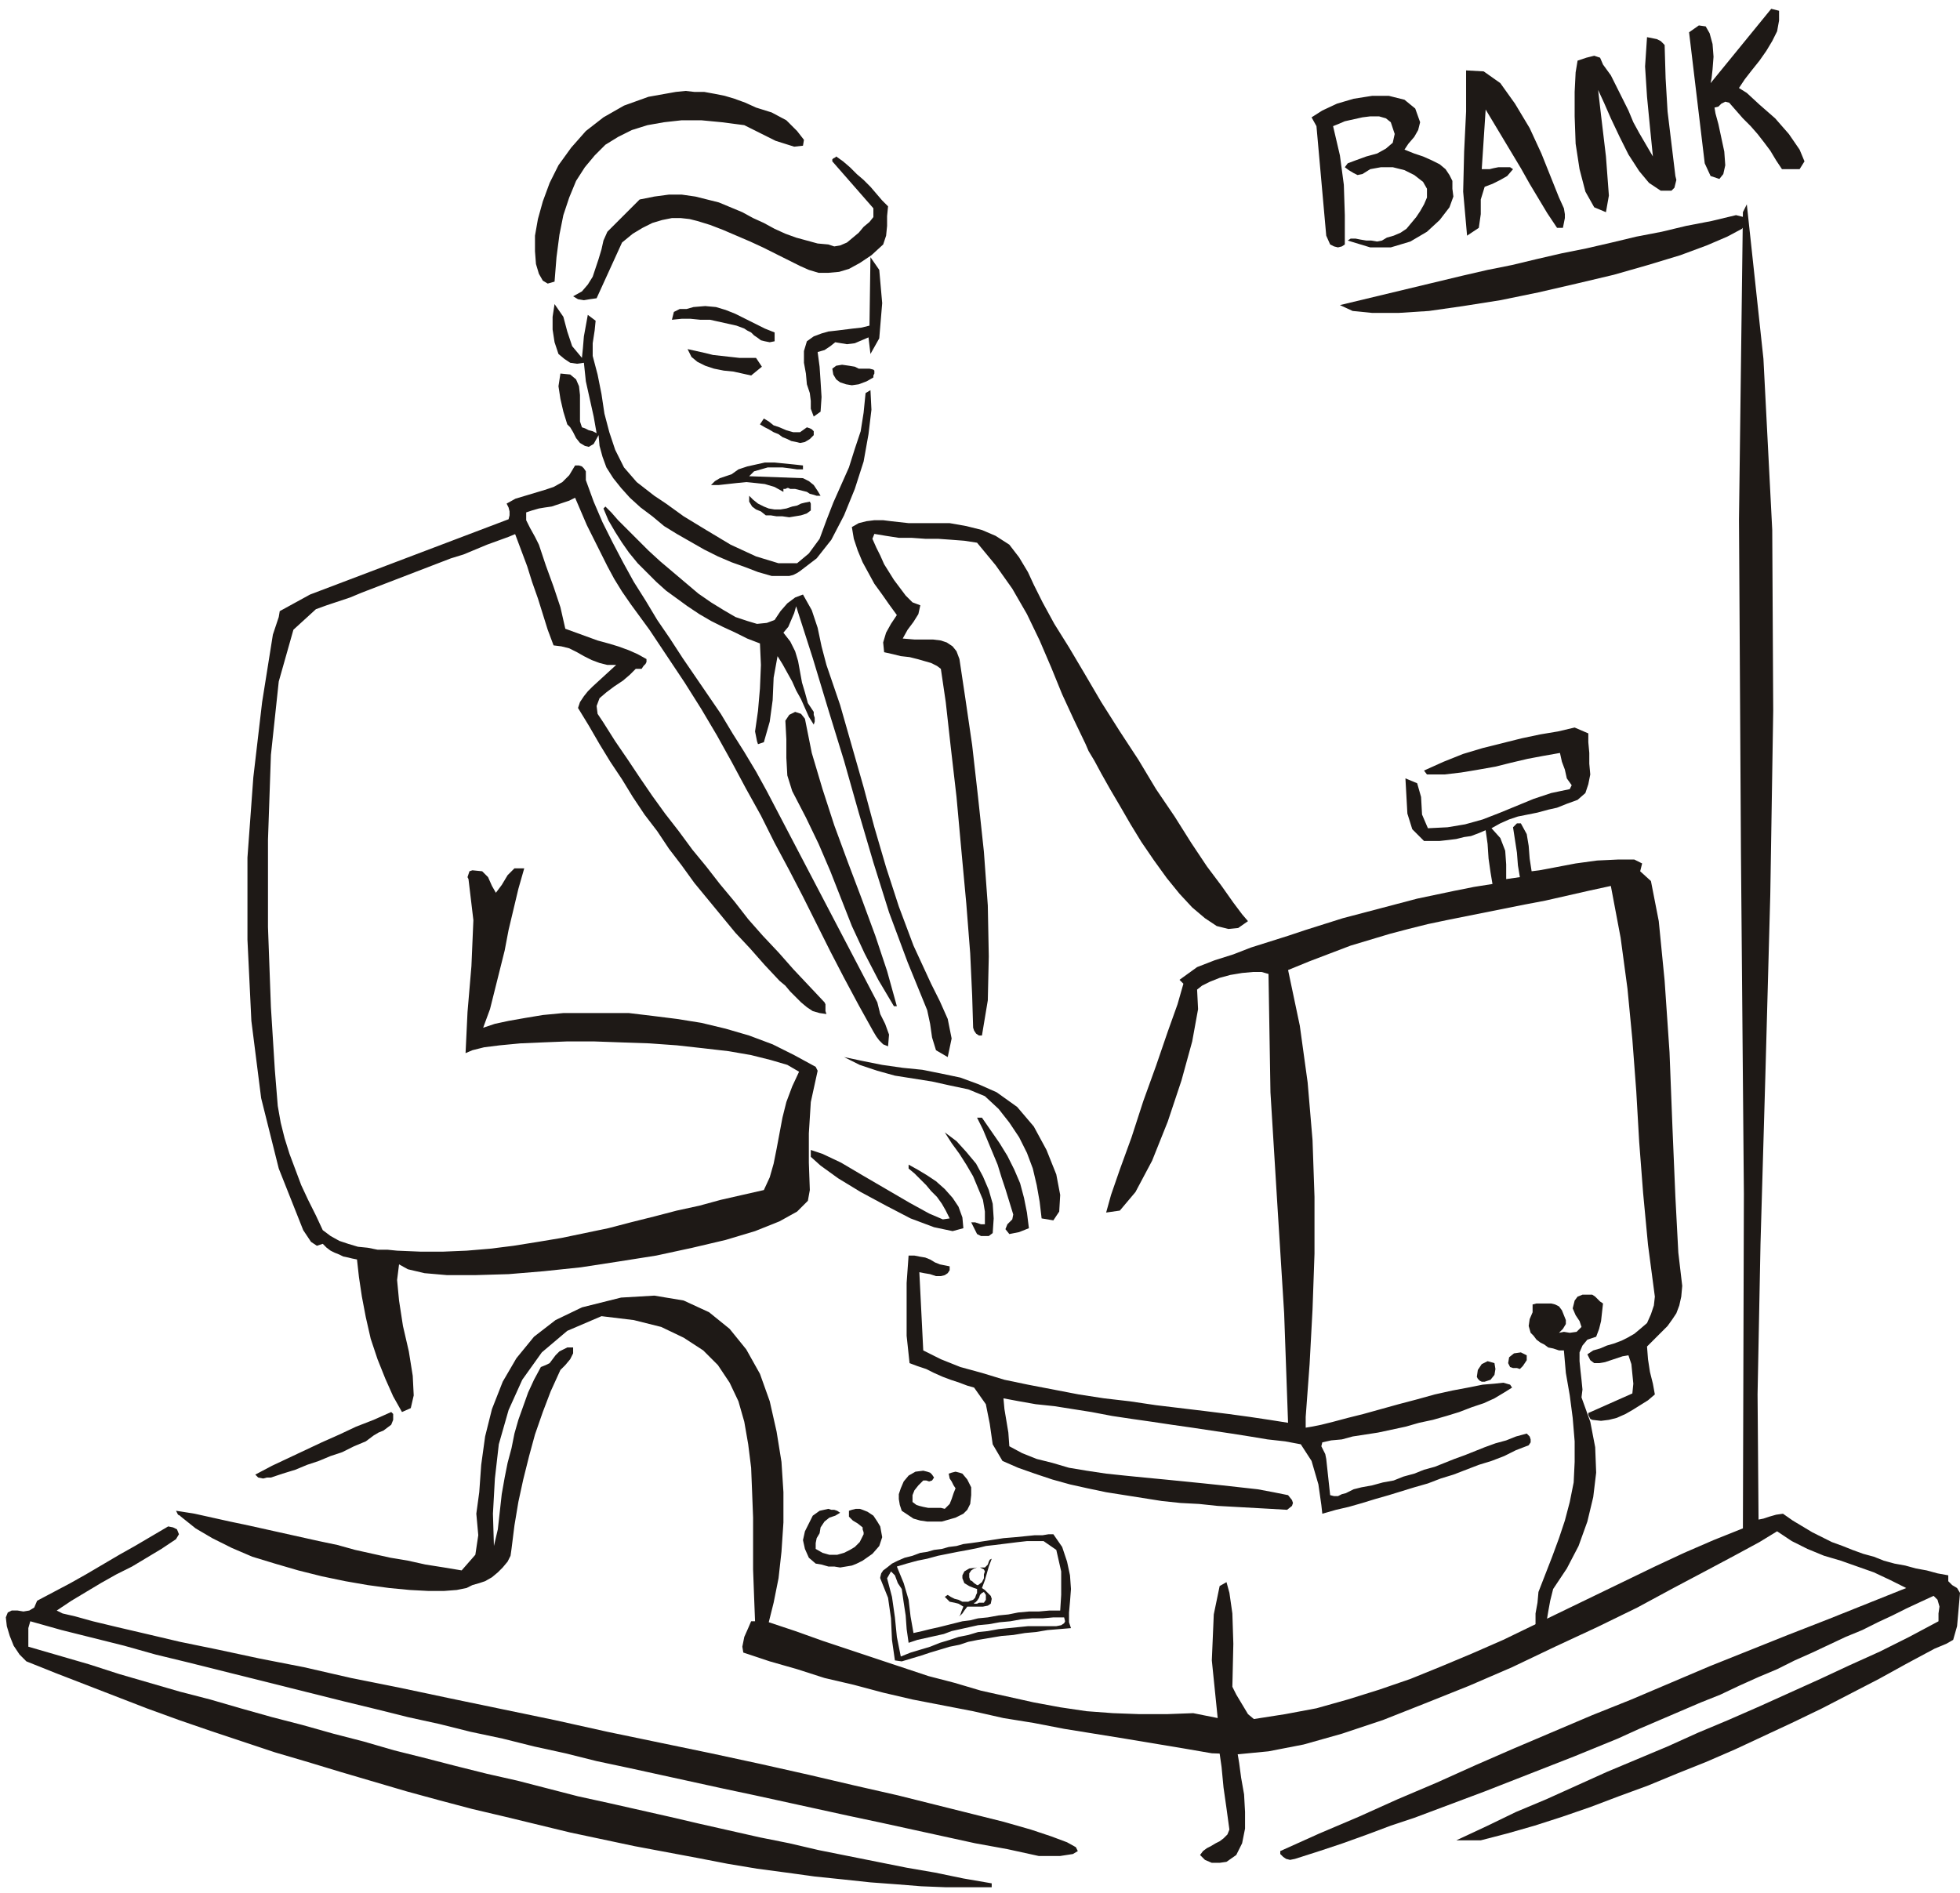
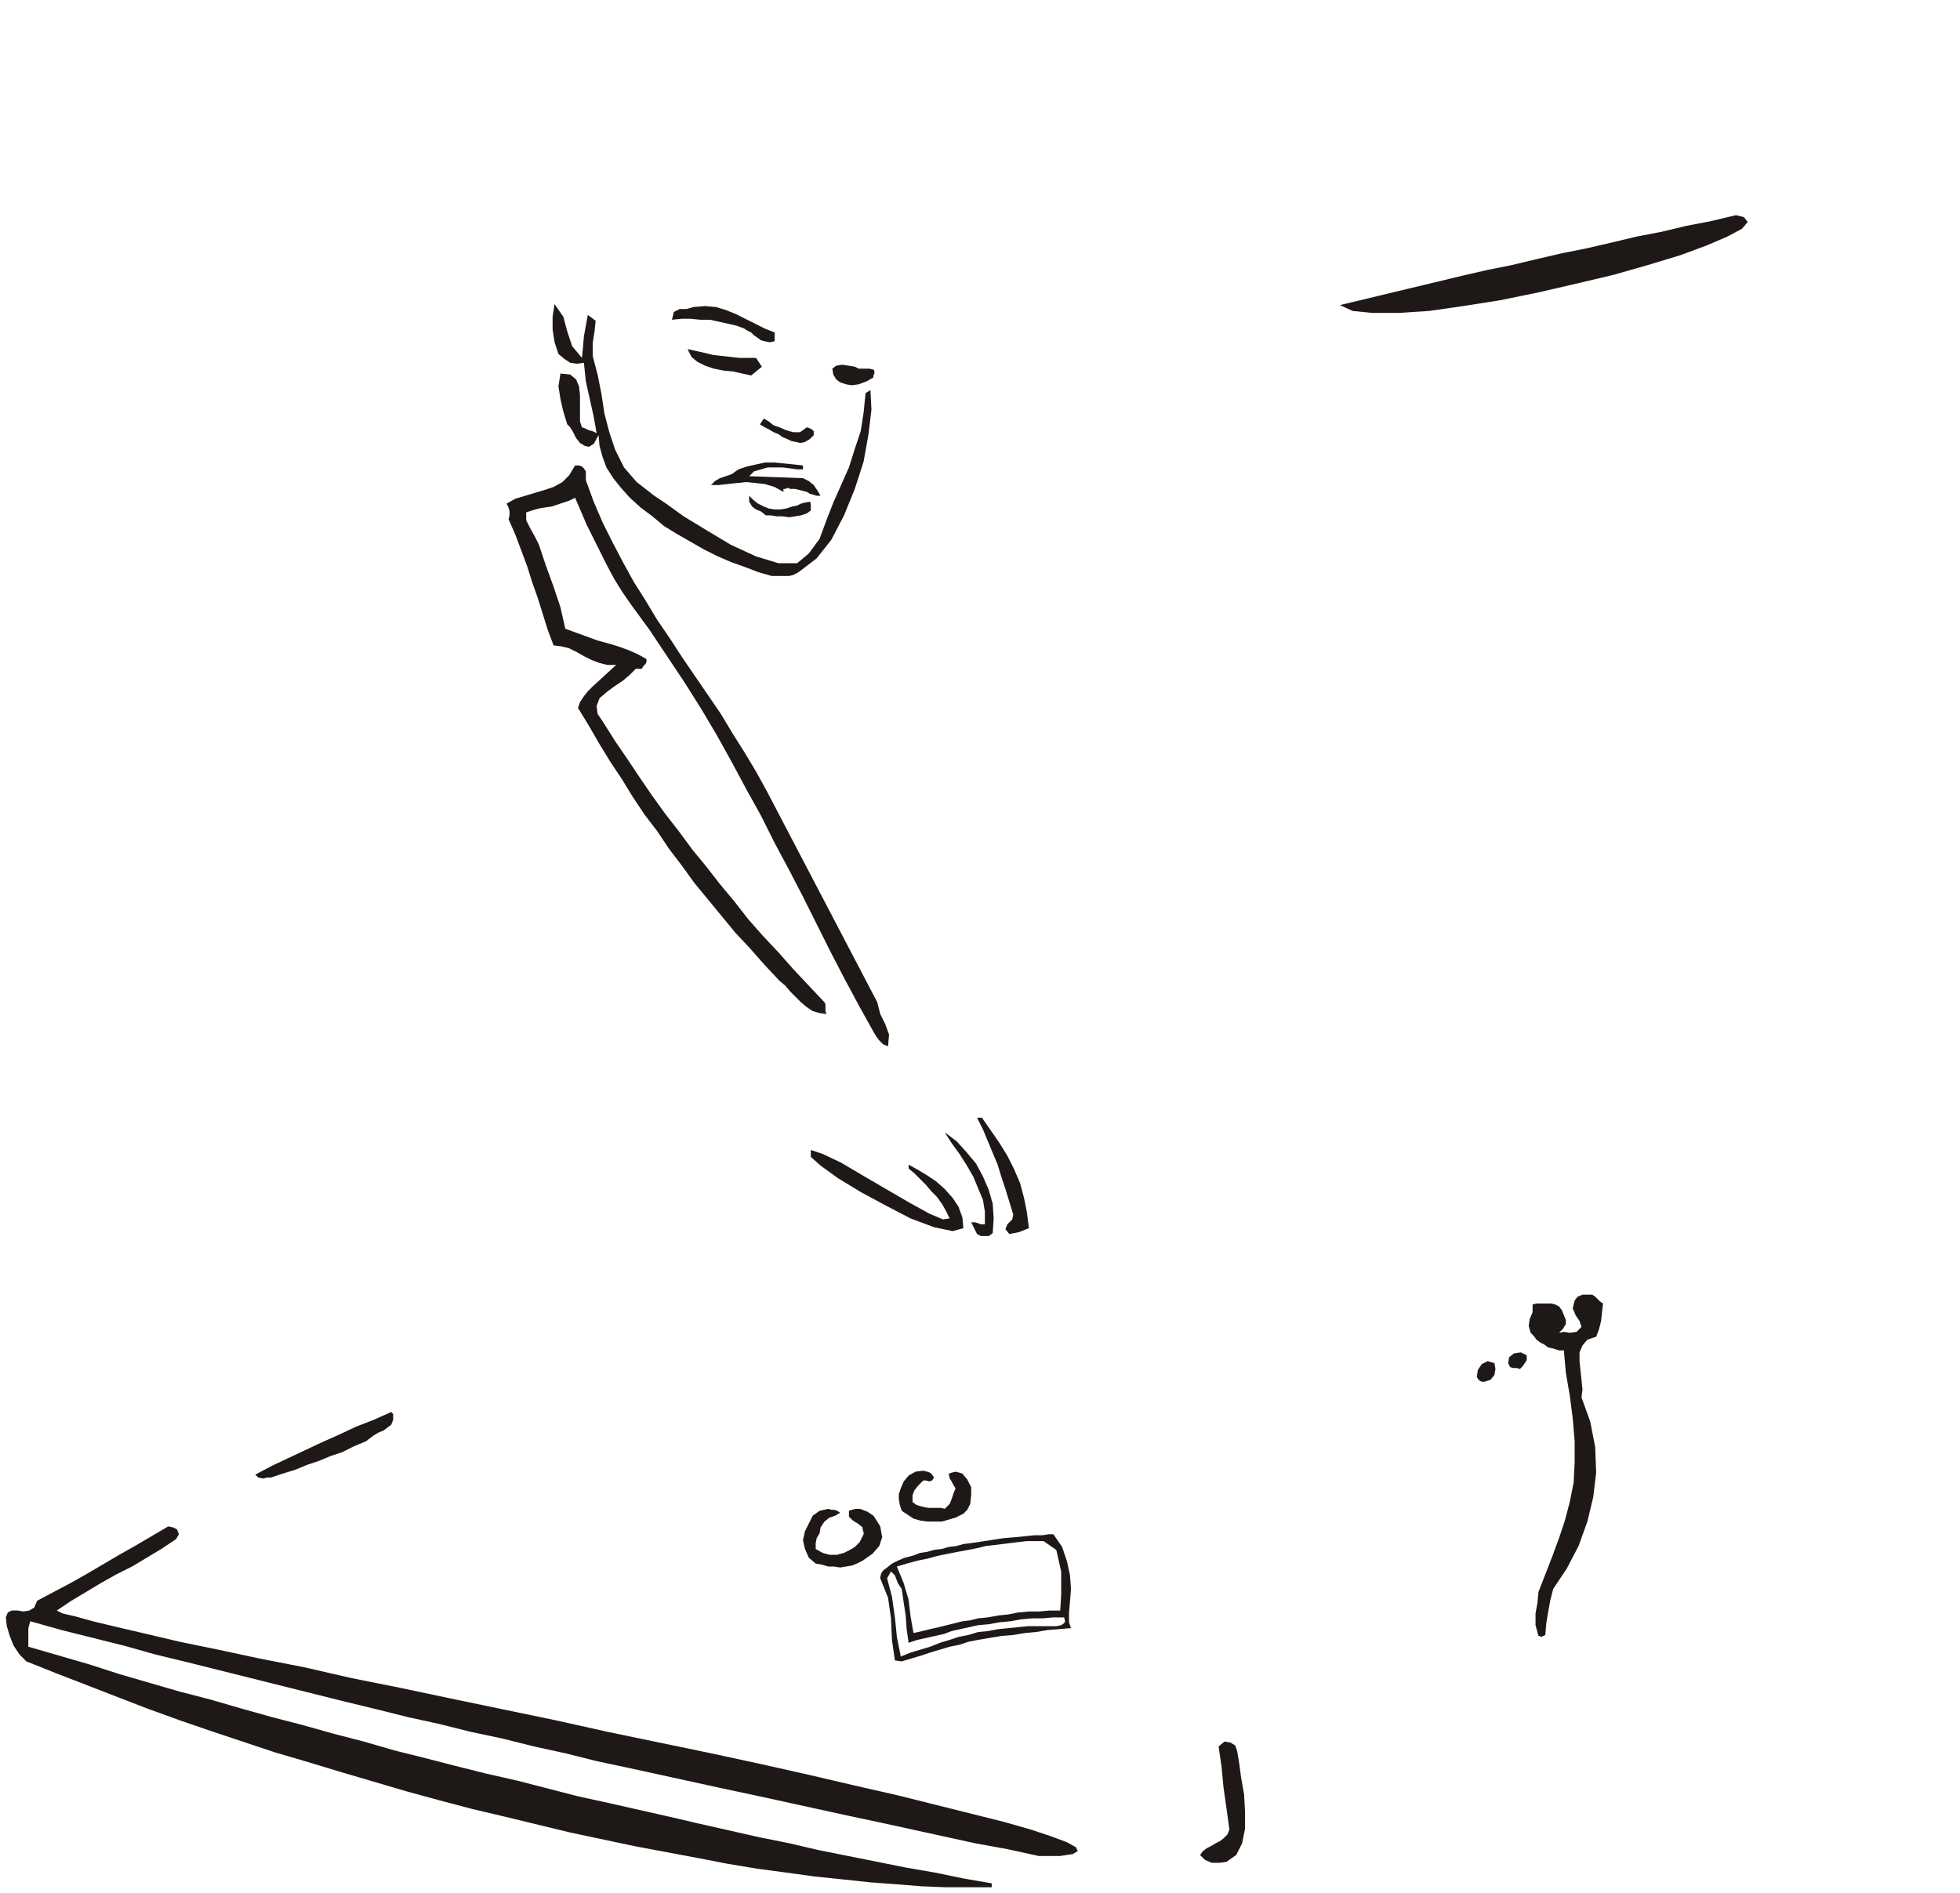
<svg xmlns="http://www.w3.org/2000/svg" fill-rule="evenodd" height="1.936in" preserveAspectRatio="none" stroke-linecap="round" viewBox="0 0 2004 1936" width="2.004in">
  <style>.pen1{stroke:none}.brush2{fill:#1e1916}</style>
-   <path class="pen1 brush2" d="m1749 85 62-76 8 2v10l-2 11-5 10-6 10-7 10-8 10-7 9-6 9 8 5 13 12 16 14 14 16 11 16 5 12-5 8h-18l-6-9-6-10-6-8-7-9-7-8-8-8-7-8-7-8-4-1-4 2-3 3-4 1 1 6 3 11 3 14 3 14 1 14-2 9-4 5-9-3-6-13-16-134 10-7 7 1 4 7 3 11 1 13-1 13-1 9-1 5zm-47-39 1 34 2 34 4 33 4 33 1 4-1 4-1 4-3 3h-11l-12-8-10-12-11-17-9-18-9-19-7-16-6-13 3 26 5 42 3 40-3 17-12-5-9-16-6-23-4-26-1-28V94l1-20 2-12 9-3 8-2 6 2 3 7 8 11 6 12 6 12 6 12 5 12 6 11 7 12 7 12-3-30-3-31-2-31 2-30 5 1 5 1 4 2 4 4zm-103 167 1 6v4l-1 5-1 5h-6l-10-15-9-15-9-15-9-16-9-15-9-15-9-15-9-15-4 61h8l4-1 5-1h12l3 2-6 7-7 4-8 4-8 3-4 13v15l-2 14-12 8-4-45 1-41 2-41V72l18 1 17 12 15 21 15 25 12 26 10 25 8 20 5 11zm199 1341 5-1 6-2 7-2 7-1 10 7 10 6 10 6 10 5 10 5 11 4 10 4 11 4 11 3 10 4 11 3 11 2 11 3 11 2 11 3 11 2v6l4 4 5 3 3 5-3 34-4 14-7 4-12 5-28 15-29 16-29 15-29 15-29 14-30 14-30 14-30 13-30 12-29 12-30 11-29 11-29 10-28 9-28 8-27 7h-25l30-14 31-15 31-13 31-14 31-14 31-13 31-13 31-14 31-13 32-14 31-14 31-14 30-14 31-14 30-15 30-16v-8l1-7-2-7-4-4-13 6-15 7-14 7-15 7-16 8-17 7-17 8-17 8-18 8-18 9-19 8-20 9-19 9-20 8-21 9-21 9-21 9-22 10-22 9-22 9-23 9-23 9-23 9-23 9-24 9-24 9-24 9-24 8-24 9-25 9-24 8-25 8-5 1-4-1-3-2-3-3v-3l40-18 40-17 40-18 40-17 40-18 39-17 40-17 40-17 40-16 40-17 40-17 40-16 40-16 41-16 40-16 40-16-16-8-17-8-17-6-17-6-17-5-17-7-16-8-15-10-18 11-24 13-30 16-34 18-37 20-41 20-43 20-44 21-44 19-45 18-43 17-42 14-39 11-36 7-31 3-27-1-29-5-30-5-30-5-31-5-31-5-31-6-31-5-31-7-31-6-31-6-30-7-30-8-30-7-28-9-28-8-27-9-1-6 2-10 4-9 3-7h4l-1-26-1-27v-53l-1-26-1-25-3-24-4-23-6-21-9-19-12-18-15-15-20-13-23-11-28-7-33-4-35 15-26 22-20 28-14 31-10 35-4 35-2 36 1 33 4-17 2-18 2-18 3-17 3-15 4-15 3-15 4-14 5-14 5-14 6-13 7-13 5-2 4-2 3-4 3-4 4-4 4-2 4-2h6v6l-3 6-5 6-5 5-10 22-8 21-8 23-6 22-6 24-5 23-4 24-3 24-1 7-3 6-5 6-5 5-6 5-7 4-6 2-7 2-6 3-10 2-13 1h-16l-19-1-21-2-22-3-23-4-24-5-24-6-24-7-23-7-21-9-20-10-17-10-15-12-1-1-2-1-1-2-1-2 19 3 18 4 18 4 19 4 18 4 18 4 18 4 18 4 19 4 18 5 18 4 18 4 18 3 18 4 19 3 18 3 14-16 3-20-2-22 3-22 2-28 4-29 7-28 11-28 14-24 18-22 22-17 27-13 40-10 34-2 30 5 26 12 21 17 17 21 14 25 10 28 7 31 5 31 2 31v31l-2 30-3 27-5 25-5 20 27 9 28 10 27 9 27 9 27 9 27 9 27 7 27 8 27 6 27 6 27 5 27 4 27 2 27 1h28l27-1 25 5-6-59 2-47 6-29 7-4 3 11 3 21 1 31-1 44 4 8 6 10 6 10 6 5 32-5 32-6 32-9 32-10 32-11 32-13 31-13 32-14 31-15 31-15 31-15 31-15 31-15 30-14 30-13 30-12 1-342-3-349-2-341 4-314 4-8 17 158 9 175 1 185-3 188-5 184-5 173-3 154 1 128zM1452 125l-2 8-4 7-6 7-4 6 10 4 9 3 9 4 8 4 6 5 4 6 3 6v8l1 8-4 11-10 13-13 12-17 10-20 6h-21l-23-7 3-2h5l5 1 6 1h5l6 1 5-1 5-3 7-2 7-3 6-4 5-6 5-6 4-6 4-7 3-7v-9l-4-7-9-7-10-5-12-3h-12l-11 2-8 5-5 1-4-2-5-3-4-3 3-4 8-3 11-4 11-3 9-5 7-6 2-9-4-12-5-4-7-2h-9l-8 1-9 2-9 2-7 3-5 2 7 30 4 30 1 31v30l-3 2-4 1-4-1-4-2-4-9-10-112-5-9 11-7 15-7 17-5 19-3h17l16 4 11 9 5 14zm-679-15 16 5 15 8 11 11 7 9-1 6-9 1-19-6-32-16-23-3-21-2h-20l-18 2-17 3-16 5-14 7-13 8-11 11-10 12-9 14-7 17-6 18-4 20-3 23-2 25-7 2-5-3-4-7-3-10-1-13v-16l3-17 5-18 7-19 9-18 13-18 15-17 18-14 21-12 25-9 28-5 10-1 9 1h10l11 2 10 2 10 3 11 4 11 5z" />
-   <path class="pen1 brush2" d="m908 211-1 10v10l-1 10-3 9-12 11-12 8-11 6-10 3-11 1h-10l-10-3-9-4-12-6-12-6-14-7-13-6-14-6-14-6-13-5-13-4-8-2-9-1h-9l-10 2-10 3-10 5-10 6-11 9-26 57-7 1-6 1-6-1-5-3 9-5 6-7 5-8 3-9 3-9 3-10 2-9 4-9 33-33 15-3 15-2h13l14 2 12 3 12 3 12 5 12 5 11 6 11 5 11 6 11 5 11 4 11 3 11 3 11 1 6 2 6-1 7-3 6-5 6-5 5-6 6-5 4-5v-9l-42-48v-2l1-1 2-1 1-1 7 5 7 6 7 7 7 6 7 7 6 7 6 7 6 6zm-18 151-2-17-7 3-7 3-8 1-6-1-6-1-5 4-6 4-7 2 2 15 1 15 1 16-1 15-7 5-3-8v-8l-1-8-3-9-1-11-2-11v-12l3-10 7-5 8-3 7-2 9-1 8-1 8-1 9-1 8-2 1-70 9 13 3 34-3 36-9 16z" />
  <path class="pen1 brush2" d="m595 366 1-10 1-12 2-11 2-11 8 6-1 10-2 13v13l5 19 4 20 3 20 5 19 6 18 9 18 13 15 18 14 12 8 18 13 23 14 25 15 26 12 23 7h19l12-10 11-15 7-19 7-18 8-18 8-18 6-19 6-18 3-19 2-20 5-3 1 20-3 25-5 28-9 28-11 27-13 25-15 19-17 13-3 2-4 2-4 1h-18l-7-2-7-2-13-5-14-5-14-6-14-7-14-8-14-8-13-8-12-10-12-9-11-10-9-10-8-10-7-11-4-11-3-11-1-11-5 9-5 3-4-1-5-3-4-5-3-6-3-5-3-3-4-13-3-13-2-13 2-13 10 1 6 5 3 7 1 9v27l2 6 3 1 4 2 4 1 4 2-3-17-4-18-4-18-2-19-7 1-7-1-6-4-6-5-4-12-2-13v-13l2-13 9 13 4 15 5 15 10 12zm197-17-5 1-5-1-4-1-4-3-3-2-3-3-4-2-3-2-8-3-9-2-9-2-9-2h-10l-10-1h-9l-10 1 2-8 6-3h7l7-2 12-1 11 1 10 3 10 4 10 5 10 5 10 5 10 4v9z" />
  <path class="pen1 brush2" d="m779 375-11 9-9-2-9-2-10-1-10-2-9-3-8-4-6-5-4-8 9 2 9 2 8 2 9 1 9 1 9 1h17l6 9zm114 3 1 1v3l-1 2v2l-7 4-8 3-7 1-6-1-6-2-4-3-3-5-1-6 4-3 6-1 7 1 6 1 4 2h11l4 1zm-96 59 7 3 7 2h7l7-5 3 1 2 1 2 2v4l-4 4-5 3-5 1-4-1-5-1-4-2-5-2-4-3-5-2-5-3-4-2-5-3 4-6 5 3 5 4 6 2zm24 43h-6l-7-1-8-1h-15l-7 2-7 2-5 5 55 2 6 3 5 4 4 6 3 5h-4l-3-1-4-1-3-2-4-1-4-1-4-1h-5l-2-1h-1l-2 1h-2v3l-9-5-10-3-9-1-10-1-10 1-9 1-9 1h-8l4-4 5-3 6-2 6-2 7-5 9-3 9-2 9-2h10l10 1 10 1 9 1v4zm-222 2v9l8 22 9 21 10 20 11 21 11 20 12 19 12 20 13 19 13 20 13 19 13 19 13 19 12 20 12 19 12 20 11 20 113 216 3 12 5 10 4 11-1 12-5-2-4-4-3-4-3-5-15-27-15-28-14-27-14-28-14-28-14-27-15-28-14-28-15-27-15-28-15-27-16-27-17-27-18-27-18-27-19-26-9-13-8-13-7-13-7-14-7-14-7-14-6-14-6-14-6 3-6 2-6 2-6 2-7 1-6 1-7 2-6 2v8l4 8 5 9 4 8 7 21 8 22 7 21 5 22 11 4 11 4 11 4 11 3 10 3 11 4 9 4 9 5v3l-1 2-2 2-2 3h-6l-6 6-7 6-9 6-8 6-7 6-3 8 1 8 6 9 12 19 13 19 12 18 13 19 13 18 14 18 14 19 14 17 14 18 15 18 14 18 15 17 16 17 15 17 16 17 16 17 1 2v7l1 3-7-1-7-2-6-4-6-5-5-5-6-6-5-6-6-5-15-16-15-17-15-16-14-17-14-17-14-17-13-18-13-17-12-18-13-17-12-18-11-18-12-18-11-18-11-19-11-18 2-6 4-6 4-5 5-5 24-22h-9l-8-2-8-3-8-4-7-4-8-4-8-2-8-1-6-16-5-16-5-16-6-17-5-16-6-16-6-16-7-16 1-4v-4l-1-4-2-4 9-5 10-3 10-3 10-3 9-3 9-5 7-7 6-10h4l3 1 2 2 2 3zm211 36 5-1 4-2 4-1 5-1 1 2v7l-4 3-6 2-6 1-6 1-7-1h-6l-6-1h-5l-5-4-5-2-4-3-3-5v-6l4 4 5 4 6 3 5 2 6 1h6l6-1 6-2z" />
-   <path class="pen1 brush2" d="m792 634 6-9 7-8 8-6 8-3 9 16 6 18 4 19 5 19 14 41 12 42 12 42 11 41 12 41 13 40 15 40 18 39 9 18 8 18 4 20-4 19-12-7-4-13-2-14-3-14-20-49-19-51-16-51-15-51-15-53-16-52-16-53-17-53-2 7-3 7-3 7-5 6 7 9 5 10 3 10 2 11 2 11 3 10 3 11 6 9v3l1 3v4l-1 3-5-8-4-9-4-9-5-9-4-9-5-9-5-9-5-8-4 22-1 23-3 22-6 21-6 2-1-3-1-5-1-5 3-21 2-23 1-24-1-22-13-5-12-6-13-6-12-6-12-7-12-8-11-8-11-8-10-9-10-10-9-9-9-11-7-10-7-11-7-12-5-12 2-2 6 6 7 8 9 9 11 11 11 11 12 11 13 11 13 11 13 11 13 9 13 8 12 7 12 4 10 3 10-1 8-3zm-272-85-11 4-11 4-12 5-12 5-13 4-13 5-13 5-13 5-13 5-13 5-13 5-13 5-12 5-12 4-12 4-11 4-23 21-15 53-8 75-3 87v89l3 82 4 64 3 37 3 17 4 16 5 16 6 16 6 16 7 15 8 16 7 15 8 6 9 5 9 3 10 3 10 1 10 2h10l10 1 24 1h23l24-1 24-2 24-3 25-4 24-4 24-5 24-5 23-6 24-6 23-6 23-5 22-6 22-5 22-5 6-13 4-14 3-15 3-16 3-16 4-16 6-16 7-15-12-7-17-5-20-5-23-4-26-3-27-3-28-2-29-1-28-1h-27l-25 1-23 1-21 2-16 2-12 3-7 3 2-42 4-47 2-47-5-42-1-2 1-3 1-3 3-1 10 1 6 6 4 9 4 7 6-8 6-10 7-7h10l-6 21-5 21-5 21-4 21-5 20-5 20-5 20-7 19 12-4 14-3 17-3 18-3 21-2h67l25 3 24 3 25 4 25 6 24 7 24 9 22 11 22 12 2 4-7 32-2 32v30l1 28-2 11-11 11-18 10-25 10-30 9-34 8-37 8-38 6-39 6-38 4-36 3-34 1h-29l-23-2-17-4-9-5-2 16 2 21 4 26 6 26 4 25 1 20-3 13-9 4-9-16-8-18-8-20-7-21-5-22-4-21-3-20-2-18-5-1-4-1-5-1-4-2-5-2-4-2-4-3-4-4-6 2-6-4-4-6-4-6-25-63-18-72-10-79-4-83v-84l6-82 9-77 11-69 2-6 2-6 2-6 1-6 31-17 203-77 9 4 5 4-2 5-12 5zm531 36 6 13 9 18 12 22 15 24 16 27 17 29 19 30 19 29 18 30 19 28 17 27 16 24 15 20 12 17 9 12 6 7-10 7-10 1-12-3-12-8-13-11-13-14-13-16-13-18-13-19-11-18-11-19-10-17-9-16-7-13-6-10-3-7-12-25-12-26-11-27-12-28-13-27-15-26-17-24-19-23-13-2-13-1-14-1h-13l-14-1h-13l-13-2-12-2-2 5 4 9 4 8 4 9 5 8 5 8 6 8 6 8 7 7 8 3-2 9-5 8-6 8-5 9 12 1h19l8 1 6 2 6 4 4 5 3 8 6 40 7 48 6 53 6 56 4 55 1 52-1 45-6 36h-3l-3-2-2-3-1-3-1-33-2-43-4-51-5-54-5-55-6-52-5-45-5-34-4-3-6-3-7-2-7-2-8-2-9-1-8-2-9-2-1-10 3-10 5-9 6-9-8-11-7-10-8-11-6-11-6-11-5-12-4-12-2-12 7-4 8-2 8-1h9l8 1 9 1 9 1h42l17 3 16 4 14 6 14 9 10 13 9 15zm14 661-2-17-3-17-4-17-6-16-8-16-10-15-11-14-14-13-17-7-19-4-18-4-19-3-19-3-18-5-18-6-16-8 19 4 20 4 21 3 20 2 20 4 19 4 19 7 18 8 21 15 17 20 13 24 10 25 4 21-1 17-6 9-12-2z" />
-   <path class="pen1 brush2" d="m1525 847 9 10 5 13 1 14v15l14-2-2-12-1-13-2-13-2-13 2-2 2-2h4l6 11 2 12 1 13 2 13 8-1 16-3 21-4 22-3 21-1h17l8 4-2 8 11 10 8 41 6 61 5 73 3 77 3 71 3 57 4 34-1 11-2 9-3 8-4 6-5 7-6 6-7 7-8 8 1 13 2 13 3 12 2 11-7 6-8 5-8 5-7 4-9 4-8 2-8 1-9-1-2-1-1-2-1-2v-2l45-20 1-10-1-10-1-10-3-9-6 1-6 2-6 2-6 2-6 1h-5l-4-3-3-6 6-4 7-2 7-3 7-2 8-3 6-3 7-4 6-5 7-6 4-9 3-9 1-9-7-53-5-53-4-52-3-52-4-53-5-52-7-52-10-53-23 5-22 5-22 5-21 4-20 4-20 4-20 4-20 4-19 4-20 5-19 5-20 6-20 6-21 8-21 8-22 9 12 57 8 58 5 59 2 58v58l-2 57-3 56-4 54v11l6-1 10-2 12-3 15-4 16-4 18-5 18-5 19-5 18-5 18-4 16-3 15-3 12-1 9-1 7 2 2 3-8 5-10 6-11 5-12 4-13 5-13 4-14 4-14 3-14 4-14 3-14 3-13 2-13 2-11 3-11 1-9 2-1 4 2 4 2 4 1 5 4 37 4 1h4l4-2 4-1 4-2 4-2 4-1 4-1 11-2 11-3 11-2 10-4 11-3 10-4 11-3 10-4 10-4 11-4 10-4 10-4 11-4 11-3 10-4 11-3 3 3 1 3v3l-2 3-13 5-12 6-13 5-13 4-13 5-13 5-13 4-13 5-14 4-13 4-13 4-14 4-13 4-14 4-13 3-14 4-1-9-3-21-7-24-11-17-16-3-18-2-18-3-19-3-20-3-20-3-21-3-20-3-21-3-20-3-21-4-19-3-19-3-19-2-17-3-16-3 1 11 2 12 2 12 1 14 13 7 15 6 16 4 17 5 18 3 20 3 19 2 20 2 21 2 20 2 20 2 19 2 18 2 18 2 16 3 15 3 4 5 1 3-1 3-5 4-17-1-18-1-18-1-18-1-19-2-19-1-19-2-19-3-19-3-19-3-19-4-18-4-18-5-18-6-17-6-16-7-10-17-3-21-4-20-12-17-7-2-8-3-9-3-8-3-9-4-8-4-9-3-8-3-3-28v-54l2-28h6l5 1 6 1 5 2 5 3 5 2 5 1 5 1v4l-2 3-3 2-4 1h-5l-6-2-6-1-5-1 1 20 1 20 1 20 1 20 18 9 20 8 22 6 23 7 24 5 26 5 26 5 26 4 26 3 27 4 25 3 25 3 24 3 22 3 20 3 19 3-4-112-7-112-7-114-2-121-7-2h-9l-11 1-12 2-11 3-10 4-8 4-5 4 1 20-6 33-11 40-14 42-16 40-17 32-16 19-14 2 5-18 9-26 12-33 12-37 13-36 12-35 10-28 6-21-4-4 18-13 18-7 19-6 18-7 19-6 19-6 18-6 19-6 19-6 19-5 19-5 19-5 19-5 19-4 19-4 20-4 19-3-2-12-2-14-1-15-2-14-7 3-8 3-7 1-8 2-8 1-9 1h-16l-12-12-5-16-1-18-1-18 12 5 4 14 1 18 6 14 20-1 18-3 18-5 18-7 17-7 17-7 18-6 19-4 2-4-5-7-2-9-3-8-2-9-17 3-16 3-17 4-16 4-17 3-18 3-17 2h-18l-3-4 20-9 20-8 20-6 20-5 20-5 19-4 18-3 17-4 14 6v9l1 11v11l1 11-2 10-3 9-8 7-11 4-10 4-9 2-11 3-10 2-10 2-9 3-9 4-9 5zM823 735l7 35 11 37 12 37 14 38 14 37 14 38 12 36 10 36h-3l-16-27-14-27-13-28-11-28-11-28-12-28-13-27-14-27-5-16-1-18v-19l-1-19 4-6 6-3 6 2 4 5z" />
  <path class="pen1 brush2" d="m1004 1143 9 13 9 13 8 13 7 14 6 14 4 15 3 15 2 16-5 2-5 2-5 1-5 1-4-5 2-5 5-5 1-5-4-13-4-13-4-12-4-13-5-12-5-12-5-12-6-12h5zm11 118-4 3h-8l-4-2-6-12h4l3 1 3 1h4v-13l-2-12-5-12-5-12-7-12-7-11-8-11-7-11 12 9 10 11 10 12 7 13 6 14 4 14 1 15-1 15zm-44-15-4-8-4-7-5-7-6-6-5-6-6-6-6-6-6-5v-4l9 5 10 6 9 6 9 8 8 9 6 9 4 11 1 11-11 3-19-4-24-9-25-13-26-14-23-14-18-13-10-9v-7l12 4 19 9 22 13 24 14 24 14 20 11 14 6 7-1zm668 87-1 9-1 9-2 8-3 8-9 3-5 6-3 7v9l1 10 1 9 1 10-1 8 9 25 5 26 1 26-3 25-6 25-9 25-12 23-14 21-3 12-2 11-2 12-1 12-2 1-2 1-2-1h-1l-3-11v-12l2-11 1-11 7-18 7-18 7-19 6-18 5-19 4-20 1-21v-21l-2-24-3-23-4-23-2-23h-5l-6-2-5-1-4-3-4-2-4-3-3-4-3-3-2-7 1-7 3-7v-8l4-1h15l4 1 4 2 3 4 2 5 2 5v4l-3 5-4 4 5-1 6 1 7-1 5-5-2-6-4-6-3-7 2-8 3-4 5-2h10l3 2 3 3 2 2 3 2zm-78 53v5l-2 3-2 3-3 3-3-1h-4l-3-1-2-4 1-6 5-4 7-1 6 3zm-33 8 1 6-1 6-4 5-6 2h-3l-2-1-2-2-1-2 1-7 4-6 6-3 7 2zm-1126 52v6l-2 5-4 3-4 3-5 2-5 3-4 3-4 3-12 5-12 6-12 4-12 5-12 4-12 5-13 4-12 4h-4l-4 1-5-1-3-3 17-9 17-8 17-8 17-8 18-8 17-8 18-7 18-8 2 2zM1783 222l4 5-6 7-15 8-21 9-27 10-33 10-35 10-38 9-39 9-39 8-38 6-35 5-31 2h-27l-20-2-13-6 25-6 25-6 25-6 25-6 25-6 26-6 25-5 25-6 26-6 25-5 26-6 25-6 26-5 25-6 26-5 25-6 8 2zM180 1574l-15 10-15 9-15 9-16 8-16 9-15 9-15 9-15 10 6 3 13 3 18 5 25 6 30 7 34 8 39 8 42 9 46 9 48 11 50 10 52 11 53 11 53 11 54 12 53 11 53 11 51 11 49 11 47 11 44 10 40 10 36 9 32 8 28 8 21 7 16 6 9 5 2 4-5 3-13 2h-22l-32-7-33-6-32-7-32-7-32-7-33-7-32-7-32-7-32-7-33-7-32-7-32-7-32-7-33-7-32-8-32-7-32-8-33-7-32-8-32-7-32-8-33-8-32-8-32-8-32-8-32-8-32-8-33-8-32-9-32-8-32-8-32-9-2 7v19l31 9 31 9 31 10 31 9 31 9 31 8 31 9 32 9 31 8 32 9 31 8 31 9 32 8 31 8 32 8 31 7 31 8 31 8 32 7 31 7 31 7 30 7 31 7 31 7 30 6 30 7 30 6 30 6 30 6 29 5 29 6 29 5v4h-47l-25-1-25-2-27-2-28-3-29-3-29-4-30-4-30-5-31-6-32-6-32-6-33-7-33-7-33-8-33-8-34-8-34-9-33-9-34-10-34-10-33-10-34-10-33-11-33-11-32-11-33-12-31-12-31-12-31-12-30-12-7-7-6-9-4-10-3-10-1-9 2-5 4-2h6l6 1 6-1 5-3 3-7 17-9 17-9 16-9 17-10 17-10 16-9 17-10 17-10 5 1 4 2 2 5-3 5zm1085 217 2 12 2 15 3 17 1 18v17l-3 15-6 12-10 7-7 1h-8l-7-3-5-5 3-4 4-3 4-2 5-3 4-2 4-3 4-4 2-5-3-22-3-21-2-21-3-21 6-5 6 1 5 3 2 6zm-310-280-2 3-3 1-3-1h-3l-5 5-4 5-2 5v7l4 3 3 1 4 1 5 1h13l4 1 5-5 2-5 2-6 2-5-2-3-2-4-2-3-1-5 3-1 4-1 4 1 3 1 5 6 4 8v8l-1 9-3 6-4 4-4 2-4 2-7 2-7 2h-15l-7-1-7-2-6-4-6-4-2-6-1-6v-5l2-6 3-7 5-6 7-4 8-1 4 1 3 1 2 2 2 3zm-96 36-5 3-6 2-5 4-4 6-1 6-3 5-1 5v6l7 4 7 2h8l7-2 6-3 5-3 5-5 3-6 1-2v-2l-1-3v-2l-5-4-5-3-4-4v-6l3-1 4-1h4l3 1 5 2 6 4 4 6 3 5 2 11-3 9-7 8-10 7-6 3-5 2-6 1-6 1-6-1h-6l-7-2-6-1-7-6-4-9-2-9 2-9 4-8 4-8 7-5 9-2 3 1h3l3 1 3 2zm236 118-12 1-12 1-12 2-11 1-12 2-12 1-12 2-12 2v-8l10-1 11-2 10-1 10-1 10-1h29l5-1 3-2 1-2-1-4h-11l-11 1h-11l-11 1-11 2-11 1-11 2-11 1v-7l10-1 11-2 10-1 10-2 11-1h10l11-1h11l1-16v-24l-5-22-13-9h-17l-9 1-8 1-8 1-8 1-9 1-8 2v-6l13-2 13-2 12-1 10-1 10-1h8l6-1h5l9 13 5 15 3 14 1 14-1 13-1 11v10l2 6zm-95 12-10 2-9 3-10 2-10 3-10 3-9 3-10 3-10 3-7-1-3-21-1-22-3-21-8-20v-1l1-4 2-3 4-3 5-4 6-3 7-3 8-2 8-3 7-1 7-2 8-1 7-2 8-1 7-2 8-1 7-1v6l-10 2-11 2-10 2-10 2-11 3-10 2-11 3-10 3 7 17 5 17 2 17 3 17 9-2 8-2 9-2 8-2 8-2 8-2 8-1 8-2v7l-9 2-9 2-9 2-8 3-9 2-9 2-9 2-9 3-2-14-1-14-2-13-2-14-4-6-3-8-4-4-4 7 5 19 3 21 2 20 4 20 10-4 10-3 10-3 10-4 10-3 9-3 10-2 10-3v8z" />
-   <path class="pen1 brush2" d="m1014 1594-3 8-2 7-2 7-3 8 3 2 3 3 3 3 1 3-1 5-3 2-5 1h-6v-3l2-1h5l2-3v-5l-2-3-2 1-1 1-1 1-1 3-2 3v-16h1l4-3 2-4v-4l1-3-1-2-2-1-2-1h-3 8l3-3 1-3 1-2 2-1zm-15 49h-10l-3 4-2 3-2 2h-1v1l1-2 1-3 2-5-5-3-4-1-5-1-5-5 3-2 3 2 4 2 4 1 4 2h6l2-1 3-1 2-2 1-3 1-2v8l-1 1-1 1h-1v1h3v3zm0-18-3-1-5-2-5-3-2-5v-3l2-4 5-3 8-1-3 1-3 2-2 3v4l1 3 2 1 2 2 3 2v4z" />
</svg>